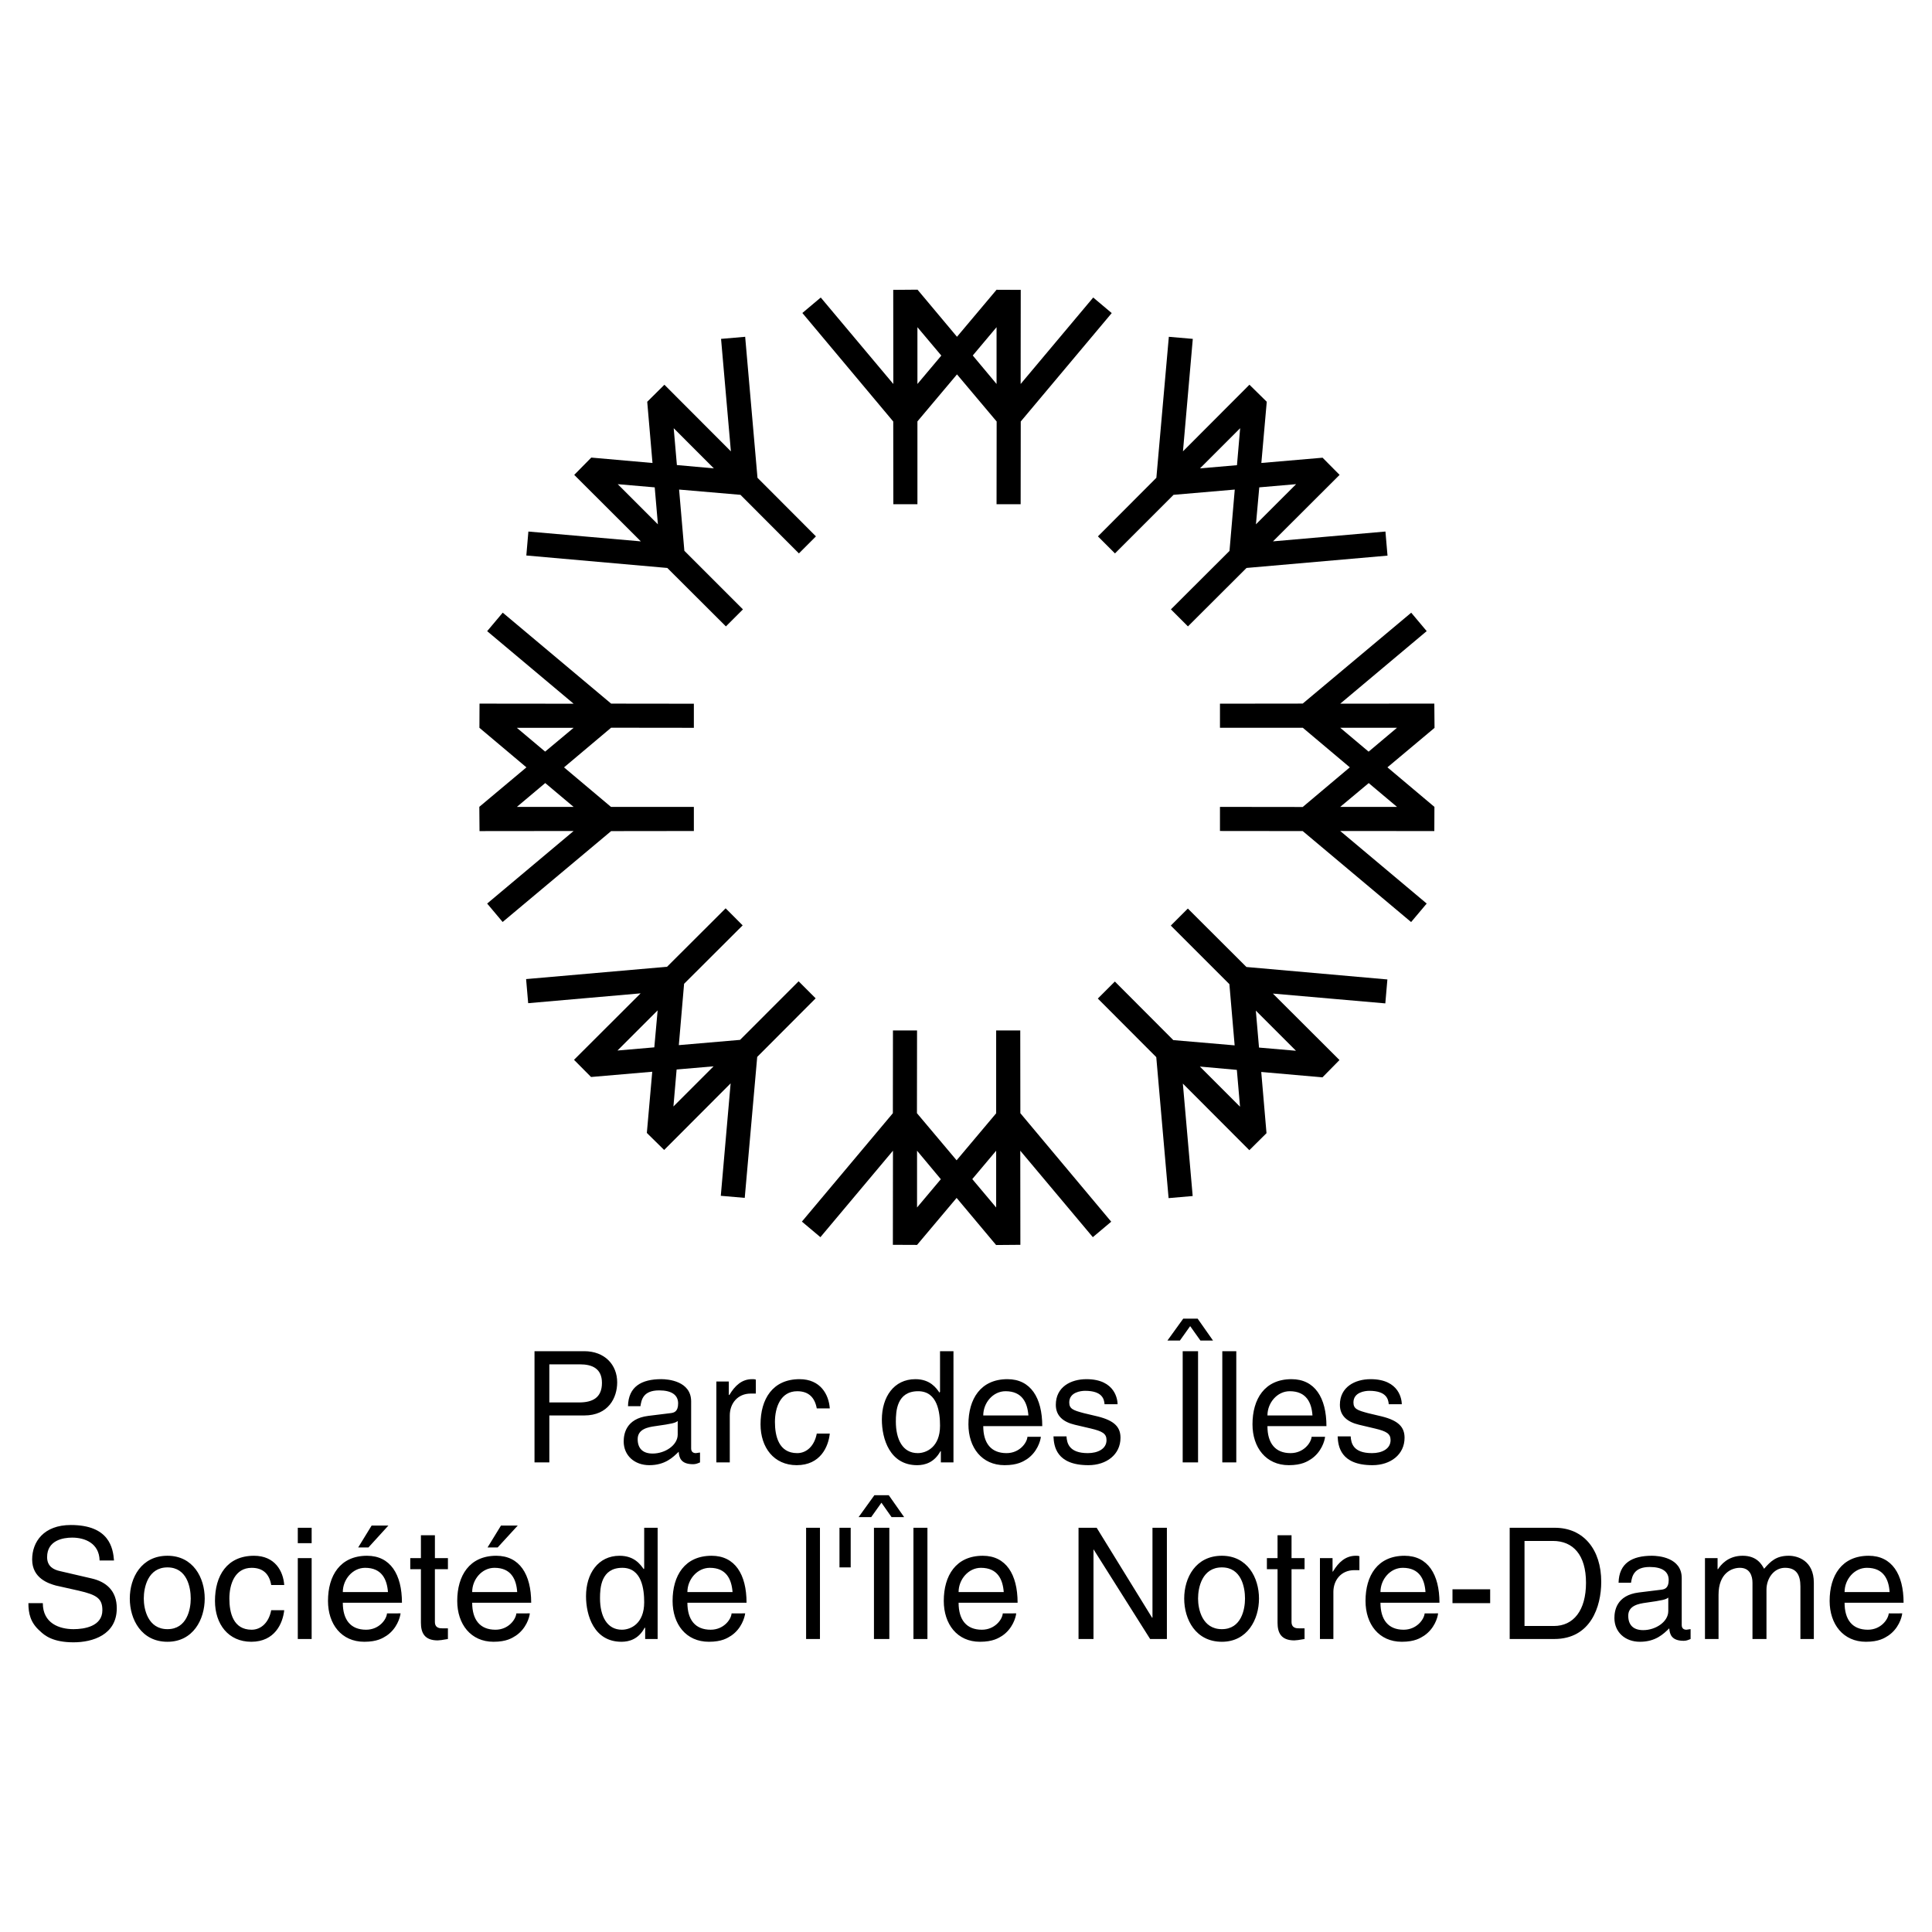
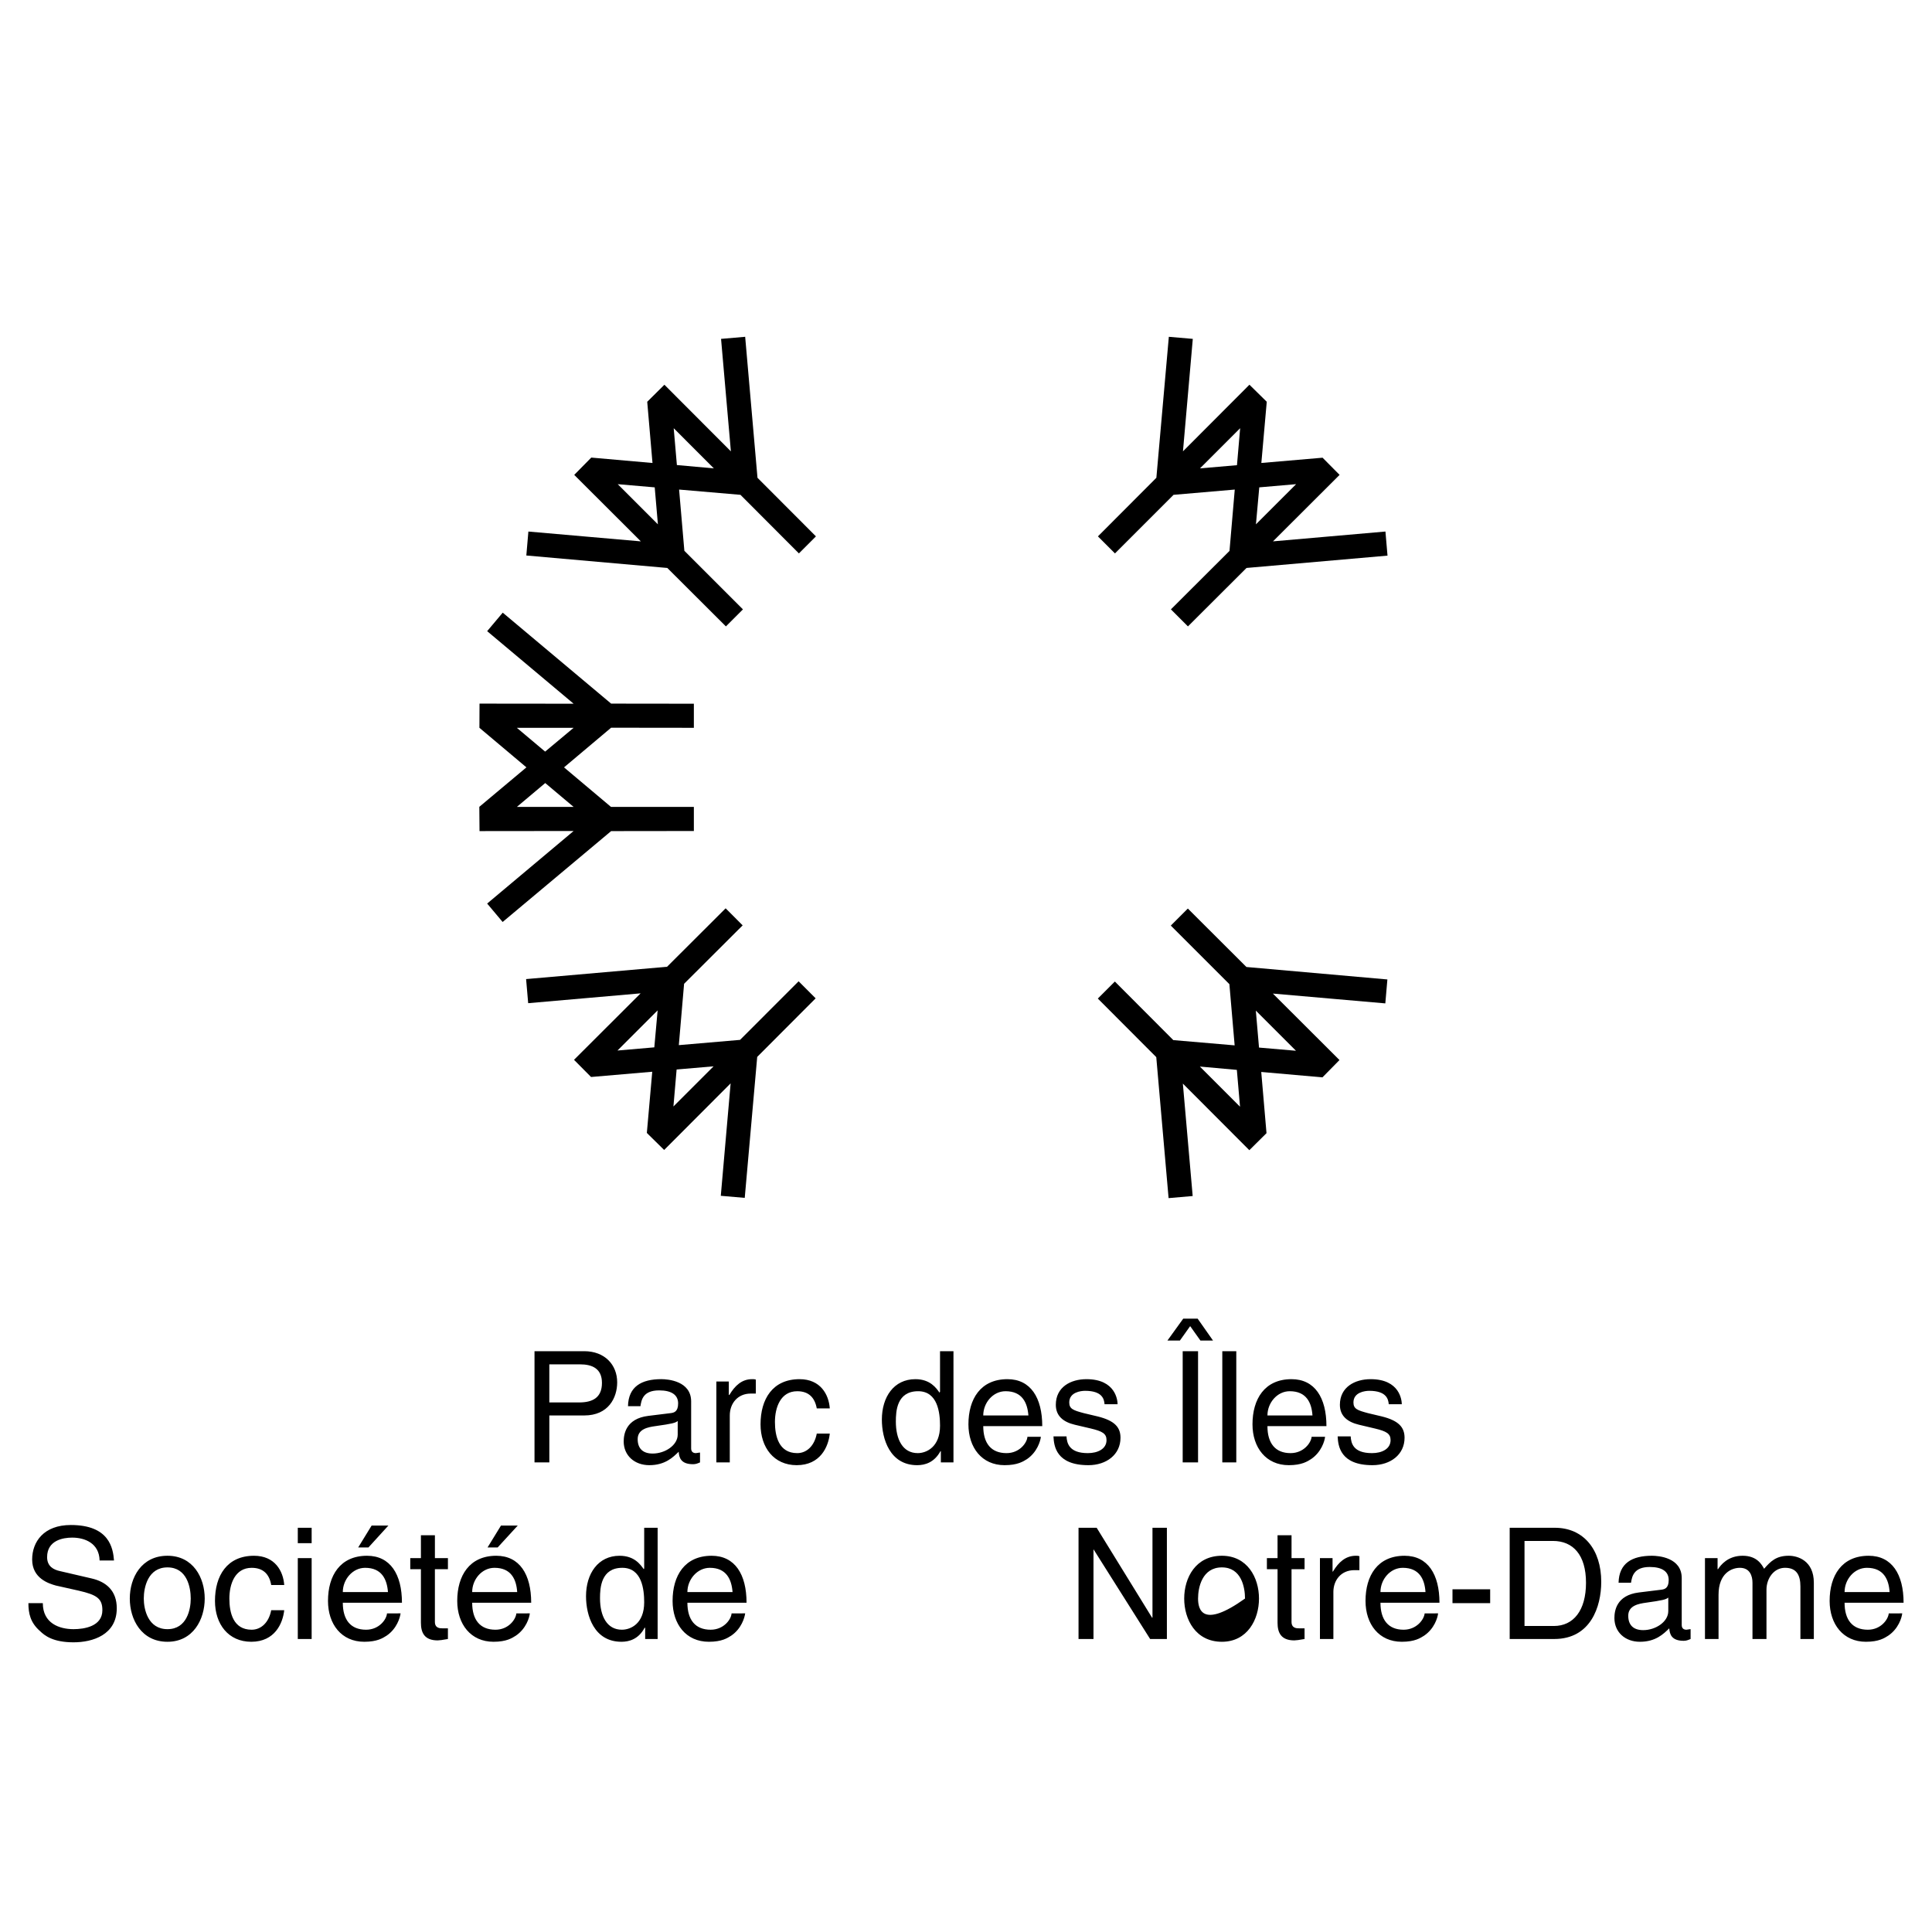
<svg xmlns="http://www.w3.org/2000/svg" version="1.0" id="Layer_1" x="0px" y="0px" width="192.756px" height="192.756px" viewBox="0 0 192.756 192.756" enable-background="new 0 0 192.756 192.756" xml:space="preserve">
  <g>
-     <polygon fill-rule="evenodd" clip-rule="evenodd" fill="#FFFFFF" points="0,0 192.756,0 192.756,192.756 0,192.756 0,0  " />
    <path fill-rule="evenodd" clip-rule="evenodd" d="M65.639,52.313l-0.318-3.689l-3.689-0.318L65.639,52.313L65.639,52.313z    M71.222,46.73l-3.689-0.332l-0.318-3.676L71.222,46.73L71.222,46.73z M52.512,55.422l14.067,1.244l5.845,5.831l1.7-1.7   l-5.845-5.845l-0.525-6.108l6.122,0.525l5.831,5.845l1.7-1.7l-5.832-5.845l-1.229-14.067L71.94,33.81l0.981,11.221l-6.633-6.646   l-1.714,1.7l0.525,6.107l-6.108-0.539l-1.7,1.727l6.647,6.633l-11.221-0.981L52.512,55.422L52.512,55.422z" />
-     <path fill-rule="evenodd" clip-rule="evenodd" d="M91.532,38.31l2.384-2.833l-2.384-2.833V38.31L91.532,38.31z M99.427,38.31   l-2.374-2.843l2.374-2.824V38.31L99.427,38.31z M80.052,31.227l9.067,10.826l0.009,8.256h2.404v-8.266l3.947-4.69l3.957,4.7   l-0.01,8.256h2.404l0.01-8.256l9.077-10.817l-1.847-1.553l-7.24,8.627l0.01-9.39l-2.414-0.01l-3.947,4.69l-3.938-4.7l-2.423,0.02   l0.009,9.39l-7.24-8.627L80.052,31.227L80.052,31.227z" />
    <path fill-rule="evenodd" clip-rule="evenodd" d="M119.724,46.729l3.689-0.317l0.317-3.689L119.724,46.729L119.724,46.729z    M125.306,52.312l0.332-3.689l3.676-0.318L125.306,52.312L125.306,52.312z M116.615,33.603l-1.244,14.066l-5.831,5.845l1.7,1.7   l5.845-5.845l6.107-0.525l-0.525,6.121l-5.845,5.831l1.699,1.7l5.845-5.831l14.066-1.23l-0.207-2.404l-11.22,0.981l6.646-6.633   l-1.699-1.713l-6.107,0.525l0.539-6.107l-1.728-1.7l-6.632,6.646l0.981-11.22L116.615,33.603L116.615,33.603z" />
-     <path fill-rule="evenodd" clip-rule="evenodd" d="M133.714,72.609l2.833,2.384l2.833-2.384H133.714L133.714,72.609z    M133.714,80.503l2.843-2.374l2.823,2.374H133.714L133.714,80.503z M140.797,61.129l-10.825,9.067l-8.256,0.01v2.404h8.266   l4.689,3.947l-4.699,3.957l-8.256-0.01v2.404l8.256,0.009l10.815,9.077l1.554-1.846l-8.627-7.24l9.389,0.009l0.01-2.413   l-4.689-3.947l4.699-3.937l-0.02-2.423l-9.389,0.01l8.627-7.24L140.797,61.129L140.797,61.129z" />
    <path fill-rule="evenodd" clip-rule="evenodd" d="M125.294,100.829l0.318,3.688l3.688,0.318L125.294,100.829L125.294,100.829z    M119.713,106.411l3.688,0.331l0.317,3.676L119.713,106.411L119.713,106.411z M138.42,97.72l-14.064-1.243l-5.845-5.831l-1.7,1.699   l5.845,5.844l0.525,6.107l-6.121-0.525l-5.83-5.844l-1.7,1.699l5.831,5.845l1.229,14.065l2.404-0.208l-0.981-11.219l6.633,6.646   l1.713-1.699l-0.525-6.106l6.107,0.538l1.699-1.727l-6.646-6.632l11.219,0.98L138.42,97.72L138.42,97.72z" />
-     <path fill-rule="evenodd" clip-rule="evenodd" d="M99.387,114.806l-2.383,2.833l2.383,2.833V114.806L99.387,114.806z    M91.494,114.806l2.374,2.843l-2.374,2.823V114.806L91.494,114.806z M110.866,121.889l-9.065-10.825l-0.01-8.255h-2.404v8.265   l-3.946,4.689l-3.957-4.699l0.01-8.255H89.09l-0.009,8.255l-9.076,10.815l1.847,1.553l7.239-8.626l-0.009,9.389l2.413,0.01   l3.947-4.689l3.938,4.699l2.423-0.02l-0.01-9.389l7.239,8.626L110.866,121.889L110.866,121.889z" />
    <path fill-rule="evenodd" clip-rule="evenodd" d="M71.195,106.387l-3.689,0.317l-0.318,3.689L71.195,106.387L71.195,106.387z    M65.613,100.805l-0.332,3.689l-3.675,0.317L65.613,100.805L65.613,100.805z M74.303,119.512l1.244-14.064l5.83-5.844l-1.699-1.7   l-5.844,5.845l-6.107,0.524l0.525-6.12l5.844-5.83l-1.699-1.7l-5.844,5.831l-14.064,1.229l0.208,2.404l11.218-0.981l-6.645,6.632   l1.699,1.713l6.106-0.524l-0.539,6.106l1.727,1.699l6.632-6.646l-0.981,11.219L74.303,119.512L74.303,119.512z" />
    <path fill-rule="evenodd" clip-rule="evenodd" d="M57.231,80.507l-2.833-2.383l-2.833,2.383H57.231L57.231,80.507z M57.231,72.614   l-2.843,2.374l-2.823-2.374H57.231L57.231,72.614z M50.148,91.986l10.824-9.066l8.255-0.01v-2.403h-8.265l-4.689-3.946l4.699-3.957   l8.255,0.01V70.21l-8.255-0.01l-10.814-9.075l-1.554,1.846l8.626,7.239l-9.388-0.01l-0.01,2.413l4.689,3.947l-4.699,3.937   l0.02,2.422l9.388-0.01l-8.626,7.239L50.148,91.986L50.148,91.986z" />
    <path fill-rule="evenodd" clip-rule="evenodd" d="M54.806,136.121h3.067c1.202,0,2.184,0.415,2.184,1.852   c0,1.479-0.94,1.949-2.28,1.949h-2.971V136.121L54.806,136.121z M54.806,141.221h3.482c2.418,0,3.289-1.77,3.289-3.303   c0-1.755-1.243-3.109-3.289-3.109h-4.96v11.096h1.479V141.221L54.806,141.221z M63.898,140.295   c0.097-0.649,0.276-1.576,1.866-1.576c1.243,0,1.893,0.456,1.893,1.3c0,0.829-0.414,0.926-0.732,0.967l-2.239,0.276   c-2.266,0.276-2.46,1.865-2.46,2.557c0,1.396,1.078,2.362,2.557,2.362c1.575,0,2.363-0.787,2.93-1.34   c0.041,0.594,0.221,1.243,1.437,1.243c0.276,0,0.456-0.082,0.691-0.18v-0.98c-0.138,0-0.318,0.055-0.415,0.055   c-0.276,0-0.47-0.138-0.47-0.47v-4.685c0-2.045-2.322-2.225-2.971-2.225c-1.99,0-3.289,0.746-3.33,2.695H63.898L63.898,140.295z    M67.615,143.127c0,1.064-1.258,1.894-2.501,1.894c-1.023,0-1.493-0.553-1.493-1.438c0-1.022,1.064-1.202,1.769-1.299   c1.672-0.234,1.989-0.317,2.225-0.511V143.127L67.615,143.127z M72.811,141.221c0-1.202,0.788-2.184,2.087-2.184h0.511v-1.396   c-0.138-0.042-0.18-0.042-0.373-0.042c-1.023,0-1.713,0.649-2.266,1.575h-0.056v-1.34h-1.243v8.069h1.34V141.221L72.811,141.221z    M82.788,140.516c-0.097-1.382-0.926-2.916-3.013-2.916c-2.694,0-3.896,1.99-3.896,4.505c0,2.321,1.34,4.076,3.607,4.076   c2.376,0,3.164-1.852,3.302-3.15h-1.299c-0.235,1.244-1.022,1.948-1.948,1.948c-1.852,0-2.225-1.713-2.225-3.108   c0-1.438,0.553-3.068,2.225-3.068c1.16,0,1.755,0.649,1.948,1.714H82.788L82.788,140.516z M95.127,134.809h-1.34v4.049   l-0.055,0.083c-0.318-0.456-0.926-1.341-2.404-1.341c-2.142,0-3.344,1.77-3.344,4.035c0,1.907,0.788,4.546,3.523,4.546   c0.788,0,1.713-0.276,2.322-1.396h0.041v1.119h1.258V134.809L95.127,134.809z M89.379,141.828c0-1.022,0.083-3.026,2.225-3.026   c1.948,0,2.183,2.143,2.183,3.441c0,2.128-1.354,2.735-2.225,2.735C90.07,144.979,89.379,143.625,89.379,141.828L89.379,141.828z    M102.507,143.349c-0.042,0.607-0.788,1.63-2.087,1.63c-1.534,0-2.321-0.98-2.321-2.694h5.887c0-2.833-1.161-4.685-3.469-4.685   c-2.694,0-3.897,1.99-3.897,4.505c0,2.321,1.34,4.076,3.607,4.076c1.299,0,1.865-0.373,2.238-0.607   c1.009-0.691,1.341-1.797,1.382-2.225H102.507L102.507,143.349z M98.099,141.221c0-1.258,0.967-2.419,2.225-2.419   c1.672,0,2.184,1.161,2.28,2.419H98.099L98.099,141.221z M111.502,140.101c0-0.373-0.18-2.501-3.108-2.501   c-1.576,0-3.055,0.788-3.055,2.557c0,1.105,0.732,1.714,1.894,1.99l1.589,0.373c1.161,0.276,1.575,0.511,1.575,1.16   c0,0.885-0.884,1.299-1.865,1.299c-1.894,0-2.087-1.022-2.128-1.672h-1.299c0.041,0.968,0.276,2.874,3.482,2.874   c1.81,0,3.205-1.063,3.205-2.735c0-1.064-0.607-1.714-2.279-2.128l-1.396-0.332c-1.023-0.276-1.438-0.414-1.438-1.063   c0-1.023,1.161-1.161,1.575-1.161c1.728,0,1.907,0.829,1.948,1.34H111.502L111.502,140.101z M118.743,132.308l1.022,1.437h1.257   l-1.533-2.183h-1.438l-1.575,2.183h1.244L118.743,132.308L118.743,132.308z M119.53,134.809h-1.533v11.096h1.533V134.809   L119.53,134.809z M123.345,134.809h-1.396v11.096h1.396V134.809L123.345,134.809z M130.861,143.349   c-0.055,0.607-0.802,1.63-2.101,1.63c-1.52,0-2.308-0.98-2.308-2.694h5.887c0-2.833-1.16-4.685-3.482-4.685   c-2.694,0-3.896,1.99-3.896,4.505c0,2.321,1.354,4.076,3.62,4.076c1.3,0,1.853-0.373,2.226-0.607   c1.022-0.691,1.354-1.797,1.396-2.225H130.861L130.861,143.349z M126.453,141.221c0-1.258,0.968-2.419,2.226-2.419   c1.672,0,2.183,1.161,2.266,2.419H126.453L126.453,141.221z M139.857,140.101c0-0.373-0.18-2.501-3.109-2.501   c-1.575,0-3.067,0.788-3.067,2.557c0,1.105,0.746,1.714,1.907,1.99l1.575,0.373c1.16,0.276,1.575,0.511,1.575,1.16   c0,0.885-0.871,1.299-1.852,1.299c-1.907,0-2.087-1.022-2.128-1.672h-1.3c0.042,0.968,0.276,2.874,3.469,2.874   c1.811,0,3.206-1.063,3.206-2.735c0-1.064-0.608-1.714-2.267-2.128l-1.396-0.332c-1.022-0.276-1.437-0.414-1.437-1.063   c0-1.023,1.16-1.161,1.575-1.161c1.713,0,1.906,0.829,1.948,1.34H139.857L139.857,140.101z" />
-     <path fill-rule="evenodd" clip-rule="evenodd" d="M184.034,158.839c0-1.258,0.968-2.418,2.226-2.418   c1.672,0,2.183,1.16,2.266,2.418H184.034L184.034,158.839z M188.442,160.967c-0.055,0.608-0.787,1.631-2.086,1.631   c-1.534,0-2.322-0.981-2.322-2.695h5.887c0-2.832-1.16-4.684-3.481-4.684c-2.695,0-3.897,1.989-3.897,4.504   c0,2.322,1.354,4.077,3.621,4.077c1.299,0,1.852-0.373,2.225-0.608c1.022-0.69,1.354-1.796,1.396-2.225H188.442L188.442,160.967z    M170.105,163.523h1.354v-4.408c0-2.184,1.34-2.694,2.128-2.694c1.022,0,1.258,0.843,1.258,1.492v5.61h1.396v-4.92   c0-1.119,0.732-2.183,1.852-2.183c1.161,0,1.534,0.746,1.534,1.865v5.237h1.34v-5.61c0-2.225-1.631-2.694-2.501-2.694   c-1.258,0-1.811,0.553-2.46,1.299c-0.234-0.415-0.704-1.299-2.142-1.299c-1.479,0-2.184,0.926-2.46,1.34h-0.041v-1.105h-1.258   V163.523L170.105,163.523z M166.444,160.746c0,1.063-1.258,1.893-2.502,1.893c-1.022,0-1.492-0.553-1.492-1.438   c0-1.022,1.064-1.202,1.769-1.299c1.673-0.234,1.99-0.317,2.226-0.511V160.746L166.444,160.746z M162.727,157.913   c0.097-0.649,0.29-1.575,1.865-1.575c1.244,0,1.894,0.456,1.894,1.299c0,0.829-0.414,0.926-0.732,0.967l-2.238,0.276   c-2.267,0.276-2.446,1.866-2.446,2.557c0,1.396,1.064,2.363,2.543,2.363c1.575,0,2.363-0.788,2.929-1.341   c0.042,0.595,0.235,1.244,1.438,1.244c0.276,0,0.456-0.083,0.691-0.18v-0.981c-0.139,0-0.318,0.056-0.415,0.056   c-0.276,0-0.47-0.139-0.47-0.47v-4.685c0-2.046-2.308-2.225-2.971-2.225c-1.99,0-3.289,0.746-3.33,2.694H162.727L162.727,157.913z    M152.101,153.74h2.833c2.003,0,3.302,1.381,3.302,4.173c0,2.777-1.257,4.312-3.205,4.312h-2.93V153.74L152.101,153.74z    M150.622,163.523h4.449c3.62,0,4.685-3.206,4.685-5.707c0-3.206-1.755-5.39-4.629-5.39h-4.505V163.523L150.622,163.523z    M148.674,158.562h-3.759v1.382h3.759V158.562L148.674,158.562z M137.729,158.839c0-1.258,0.967-2.418,2.225-2.418   c1.672,0,2.184,1.16,2.267,2.418H137.729L137.729,158.839z M142.138,160.967c-0.056,0.608-0.802,1.631-2.101,1.631   c-1.521,0-2.308-0.981-2.308-2.695h5.887c0-2.832-1.161-4.684-3.482-4.684c-2.694,0-3.896,1.989-3.896,4.504   c0,2.322,1.34,4.077,3.62,4.077c1.299,0,1.852-0.373,2.225-0.608c1.022-0.69,1.354-1.796,1.396-2.225H142.138L142.138,160.967z    M133.031,158.839c0-1.202,0.787-2.184,2.086-2.184h0.512v-1.396c-0.139-0.041-0.18-0.041-0.359-0.041   c-1.022,0-1.728,0.649-2.28,1.575h-0.041v-1.341h-1.258v8.07h1.341V158.839L133.031,158.839z M130.157,156.559v-1.105h-1.3v-2.28   h-1.396v2.28h-1.063v1.105h1.063v5.334c0,0.981,0.332,1.769,1.672,1.769c0.139,0,0.512-0.041,1.023-0.138v-1.064h-0.512   c-0.276,0-0.788,0-0.788-0.649v-5.251H130.157L130.157,156.559z M119.53,159.488c0-1.119,0.415-3.109,2.377-3.109   c1.948,0,2.308,1.99,2.308,3.109c0,1.063-0.359,3.054-2.308,3.054C119.945,162.542,119.53,160.552,119.53,159.488L119.53,159.488z    M118.148,159.488c0,2.087,1.147,4.312,3.759,4.312c2.543,0,3.703-2.225,3.703-4.312s-1.16-4.27-3.703-4.27   C119.296,155.219,118.148,157.401,118.148,159.488L118.148,159.488z M114.984,161.396h-0.042l-5.526-8.969h-1.811v11.097h1.492   v-8.955l0,0l5.652,8.955h1.672v-11.097h-1.438V161.396L114.984,161.396z" />
-     <path fill-rule="evenodd" clip-rule="evenodd" d="M95.639,158.839c0-1.258,0.981-2.418,2.225-2.418c1.672,0,2.184,1.16,2.28,2.418   H95.639L95.639,158.839z M100.047,160.967c-0.042,0.608-0.788,1.631-2.087,1.631c-1.534,0-2.321-0.981-2.321-2.695h5.887   c0-2.832-1.161-4.684-3.469-4.684c-2.694,0-3.896,1.989-3.896,4.504c0,2.322,1.34,4.077,3.606,4.077   c1.299,0,1.865-0.373,2.238-0.608c1.009-0.69,1.341-1.796,1.382-2.225H100.047L100.047,160.967z M92.53,152.427h-1.396v11.097   h1.396V152.427L92.53,152.427z M88.729,152.427h-1.534v11.097h1.534V152.427L88.729,152.427z M87.942,149.926l1.009,1.438h1.257   l-1.534-2.184h-1.438l-1.575,2.184h1.258L87.942,149.926L87.942,149.926z M83.755,156.379h1.119v-3.952h-1.119V156.379   L83.755,156.379z M81.807,152.427h-1.382v11.097h1.382V152.427L81.807,152.427z" />
+     <path fill-rule="evenodd" clip-rule="evenodd" d="M184.034,158.839c0-1.258,0.968-2.418,2.226-2.418   c1.672,0,2.183,1.16,2.266,2.418H184.034L184.034,158.839z M188.442,160.967c-0.055,0.608-0.787,1.631-2.086,1.631   c-1.534,0-2.322-0.981-2.322-2.695h5.887c0-2.832-1.16-4.684-3.481-4.684c-2.695,0-3.897,1.989-3.897,4.504   c0,2.322,1.354,4.077,3.621,4.077c1.299,0,1.852-0.373,2.225-0.608c1.022-0.69,1.354-1.796,1.396-2.225H188.442L188.442,160.967z    M170.105,163.523h1.354v-4.408c0-2.184,1.34-2.694,2.128-2.694c1.022,0,1.258,0.843,1.258,1.492v5.61h1.396v-4.92   c0-1.119,0.732-2.183,1.852-2.183c1.161,0,1.534,0.746,1.534,1.865v5.237h1.34v-5.61c0-2.225-1.631-2.694-2.501-2.694   c-1.258,0-1.811,0.553-2.46,1.299c-0.234-0.415-0.704-1.299-2.142-1.299c-1.479,0-2.184,0.926-2.46,1.34h-0.041v-1.105h-1.258   V163.523L170.105,163.523z M166.444,160.746c0,1.063-1.258,1.893-2.502,1.893c-1.022,0-1.492-0.553-1.492-1.438   c0-1.022,1.064-1.202,1.769-1.299c1.673-0.234,1.99-0.317,2.226-0.511V160.746L166.444,160.746z M162.727,157.913   c0.097-0.649,0.29-1.575,1.865-1.575c1.244,0,1.894,0.456,1.894,1.299c0,0.829-0.414,0.926-0.732,0.967l-2.238,0.276   c-2.267,0.276-2.446,1.866-2.446,2.557c0,1.396,1.064,2.363,2.543,2.363c1.575,0,2.363-0.788,2.929-1.341   c0.042,0.595,0.235,1.244,1.438,1.244c0.276,0,0.456-0.083,0.691-0.18v-0.981c-0.139,0-0.318,0.056-0.415,0.056   c-0.276,0-0.47-0.139-0.47-0.47v-4.685c0-2.046-2.308-2.225-2.971-2.225c-1.99,0-3.289,0.746-3.33,2.694H162.727L162.727,157.913z    M152.101,153.74h2.833c2.003,0,3.302,1.381,3.302,4.173c0,2.777-1.257,4.312-3.205,4.312h-2.93V153.74L152.101,153.74z    M150.622,163.523h4.449c3.62,0,4.685-3.206,4.685-5.707c0-3.206-1.755-5.39-4.629-5.39h-4.505V163.523L150.622,163.523z    M148.674,158.562h-3.759v1.382h3.759V158.562L148.674,158.562z M137.729,158.839c0-1.258,0.967-2.418,2.225-2.418   c1.672,0,2.184,1.16,2.267,2.418H137.729L137.729,158.839z M142.138,160.967c-0.056,0.608-0.802,1.631-2.101,1.631   c-1.521,0-2.308-0.981-2.308-2.695h5.887c0-2.832-1.161-4.684-3.482-4.684c-2.694,0-3.896,1.989-3.896,4.504   c0,2.322,1.34,4.077,3.62,4.077c1.299,0,1.852-0.373,2.225-0.608c1.022-0.69,1.354-1.796,1.396-2.225H142.138L142.138,160.967z    M133.031,158.839c0-1.202,0.787-2.184,2.086-2.184h0.512v-1.396c-0.139-0.041-0.18-0.041-0.359-0.041   c-1.022,0-1.728,0.649-2.28,1.575h-0.041v-1.341h-1.258v8.07h1.341V158.839L133.031,158.839z M130.157,156.559v-1.105h-1.3v-2.28   h-1.396v2.28h-1.063v1.105h1.063v5.334c0,0.981,0.332,1.769,1.672,1.769c0.139,0,0.512-0.041,1.023-0.138v-1.064h-0.512   c-0.276,0-0.788,0-0.788-0.649v-5.251H130.157L130.157,156.559z M119.53,159.488c0-1.119,0.415-3.109,2.377-3.109   c1.948,0,2.308,1.99,2.308,3.109C119.945,162.542,119.53,160.552,119.53,159.488L119.53,159.488z    M118.148,159.488c0,2.087,1.147,4.312,3.759,4.312c2.543,0,3.703-2.225,3.703-4.312s-1.16-4.27-3.703-4.27   C119.296,155.219,118.148,157.401,118.148,159.488L118.148,159.488z M114.984,161.396h-0.042l-5.526-8.969h-1.811v11.097h1.492   v-8.955l0,0l5.652,8.955h1.672v-11.097h-1.438V161.396L114.984,161.396z" />
    <path fill-rule="evenodd" clip-rule="evenodd" d="M68.582,158.839c0-1.258,0.981-2.418,2.239-2.418c1.658,0,2.169,1.16,2.266,2.418   H68.582L68.582,158.839z M72.99,160.967c-0.041,0.608-0.788,1.631-2.086,1.631c-1.534,0-2.322-0.981-2.322-2.695h5.901   c0-2.832-1.161-4.684-3.482-4.684c-2.695,0-3.897,1.989-3.897,4.504c0,2.322,1.341,4.077,3.621,4.077   c1.299,0,1.852-0.373,2.225-0.608c1.022-0.69,1.34-1.796,1.396-2.225H72.99L72.99,160.967z M59.863,159.446   c0-1.022,0.097-3.025,2.225-3.025c1.948,0,2.183,2.142,2.183,3.44c0,2.128-1.34,2.736-2.225,2.736   C60.554,162.598,59.863,161.243,59.863,159.446L59.863,159.446z M65.611,152.427h-1.34v4.049l-0.042,0.083   c-0.332-0.456-0.926-1.34-2.418-1.34c-2.128,0-3.344,1.769-3.344,4.034c0,1.907,0.788,4.547,3.538,4.547   c0.788,0,1.713-0.276,2.308-1.396h0.055v1.119h1.244V152.427L65.611,152.427z" />
    <path fill-rule="evenodd" clip-rule="evenodd" d="M47.109,158.839c0-1.258,0.967-2.418,2.225-2.418c1.672,0,2.183,1.16,2.266,2.418   H47.109L47.109,158.839z M51.517,160.967c-0.055,0.608-0.788,1.631-2.086,1.631c-1.534,0-2.321-0.981-2.321-2.695h5.887   c0-2.832-1.161-4.684-3.482-4.684c-2.681,0-3.897,1.989-3.897,4.504c0,2.322,1.354,4.077,3.621,4.077   c1.299,0,1.852-0.373,2.225-0.608c1.022-0.69,1.354-1.796,1.396-2.225H51.517L51.517,160.967z M51.655,152.206h-1.672l-1.34,2.184   h1.009L51.655,152.206L51.655,152.206z M44.69,156.559v-1.105h-1.299v-2.28h-1.396v2.28h-1.063v1.105h1.063v5.334   c0,0.981,0.332,1.769,1.672,1.769c0.138,0,0.511-0.041,1.022-0.138v-1.064h-0.511c-0.276,0-0.788,0-0.788-0.649v-5.251H44.69   L44.69,156.559z M34.202,158.839c0-1.258,0.981-2.418,2.225-2.418c1.672,0,2.183,1.16,2.28,2.418H34.202L34.202,158.839z    M38.61,160.967c-0.042,0.608-0.788,1.631-2.086,1.631c-1.534,0-2.322-0.981-2.322-2.695h5.901c0-2.832-1.161-4.684-3.482-4.684   c-2.695,0-3.897,1.989-3.897,4.504c0,2.322,1.34,4.077,3.621,4.077c1.299,0,1.852-0.373,2.225-0.608   c1.022-0.69,1.34-1.796,1.396-2.225H38.61L38.61,160.967z M38.749,152.206h-1.672l-1.341,2.184h1.023L38.749,152.206   L38.749,152.206z M31.093,153.961v-1.534h-1.382v1.534H31.093L31.093,153.961z M31.093,155.453h-1.382v8.07h1.382V155.453   L31.093,155.453z M28.357,158.134c-0.097-1.382-0.926-2.915-3.013-2.915c-2.694,0-3.896,1.989-3.896,4.504   c0,2.322,1.34,4.077,3.62,4.077c2.363,0,3.15-1.852,3.289-3.15h-1.299c-0.235,1.243-1.022,1.948-1.948,1.948   c-1.852,0-2.225-1.714-2.225-3.109c0-1.438,0.552-3.067,2.225-3.067c1.161,0,1.769,0.649,1.948,1.713H28.357L28.357,158.134z    M14.345,159.488c0-1.119,0.415-3.109,2.363-3.109c1.949,0,2.322,1.99,2.322,3.109c0,1.063-0.373,3.054-2.322,3.054   C14.76,162.542,14.345,160.552,14.345,159.488L14.345,159.488z M12.95,159.488c0,2.087,1.161,4.312,3.758,4.312   c2.557,0,3.717-2.225,3.717-4.312s-1.161-4.27-3.717-4.27C14.11,155.219,12.95,157.401,12.95,159.488L12.95,159.488z    M11.374,155.688c-0.096-1.217-0.456-3.538-4.311-3.538c-2.694,0-3.855,1.672-3.855,3.441c0,1.893,1.672,2.404,2.363,2.598   l2.28,0.511c1.811,0.415,2.363,0.788,2.363,1.949c0,1.616-1.811,1.893-2.875,1.893c-1.437,0-3.067-0.594-3.067-2.598H2.834   c0,1.022,0.194,1.948,1.161,2.791c0.469,0.456,1.299,1.119,3.344,1.119c1.907,0,4.311-0.746,4.311-3.399   c0-1.755-1.063-2.639-2.501-2.971l-3.15-0.732c-0.649-0.138-1.299-0.47-1.299-1.396c0-1.672,1.575-1.948,2.501-1.948   c1.258,0,2.694,0.553,2.736,2.28H11.374L11.374,155.688z" />
  </g>
</svg>